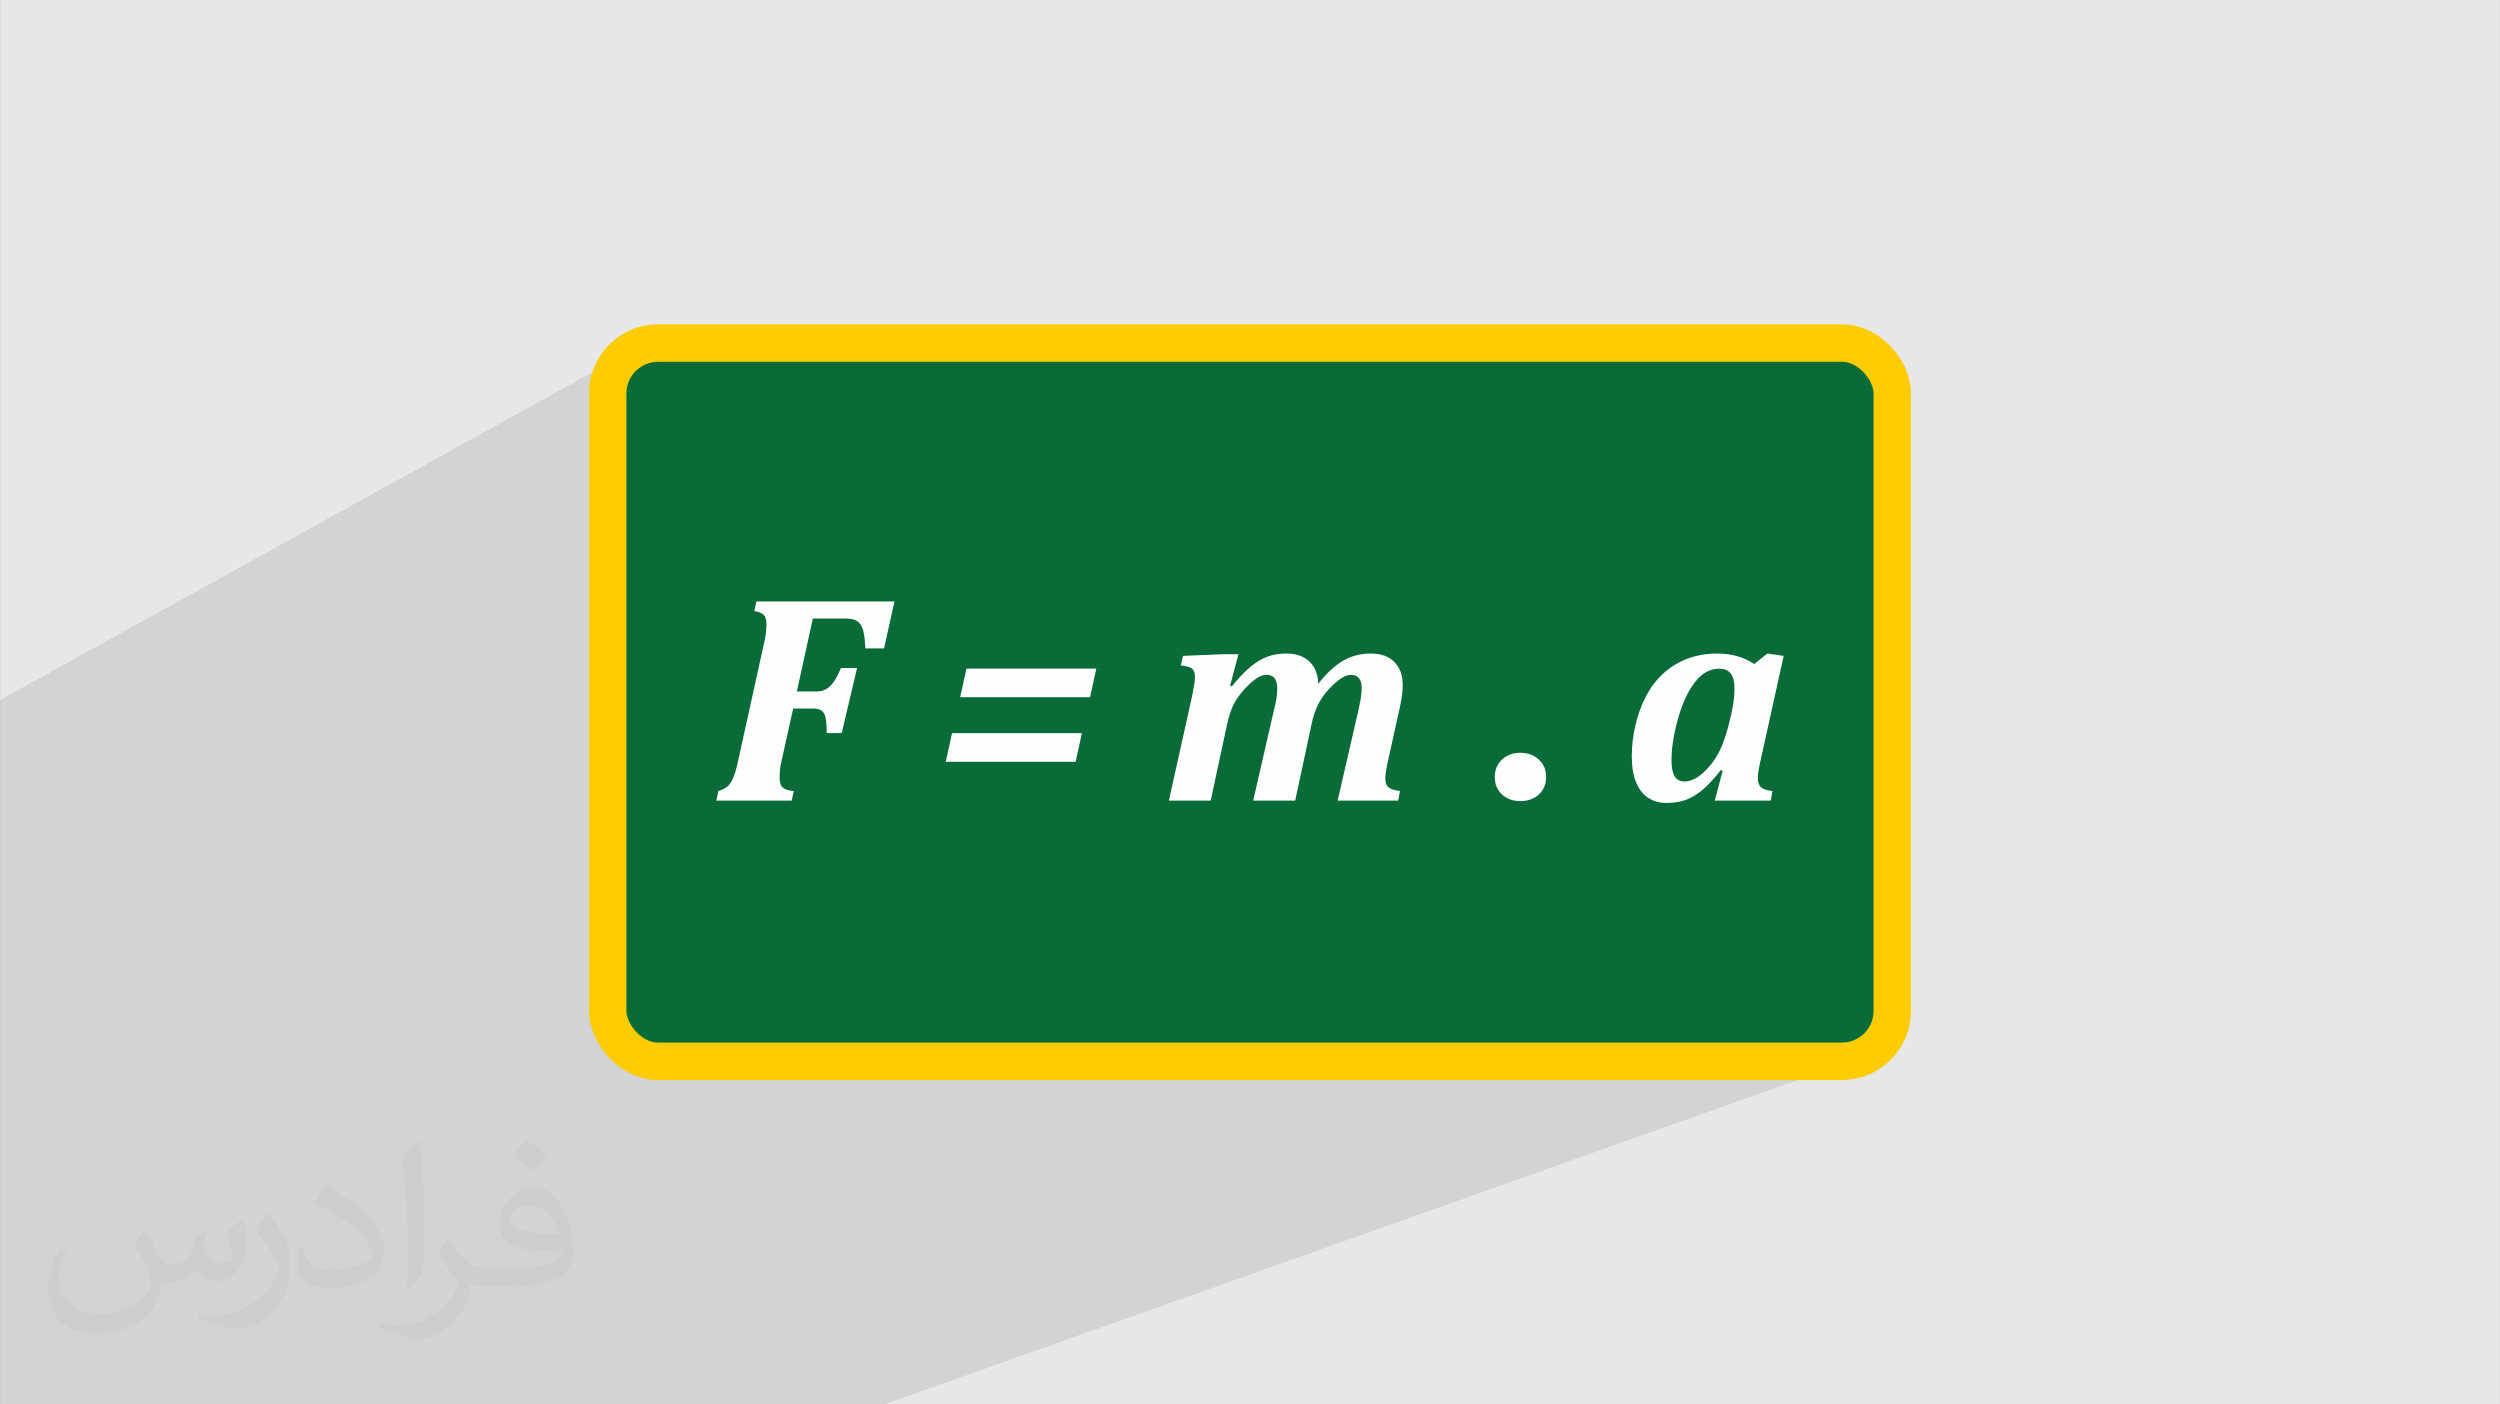
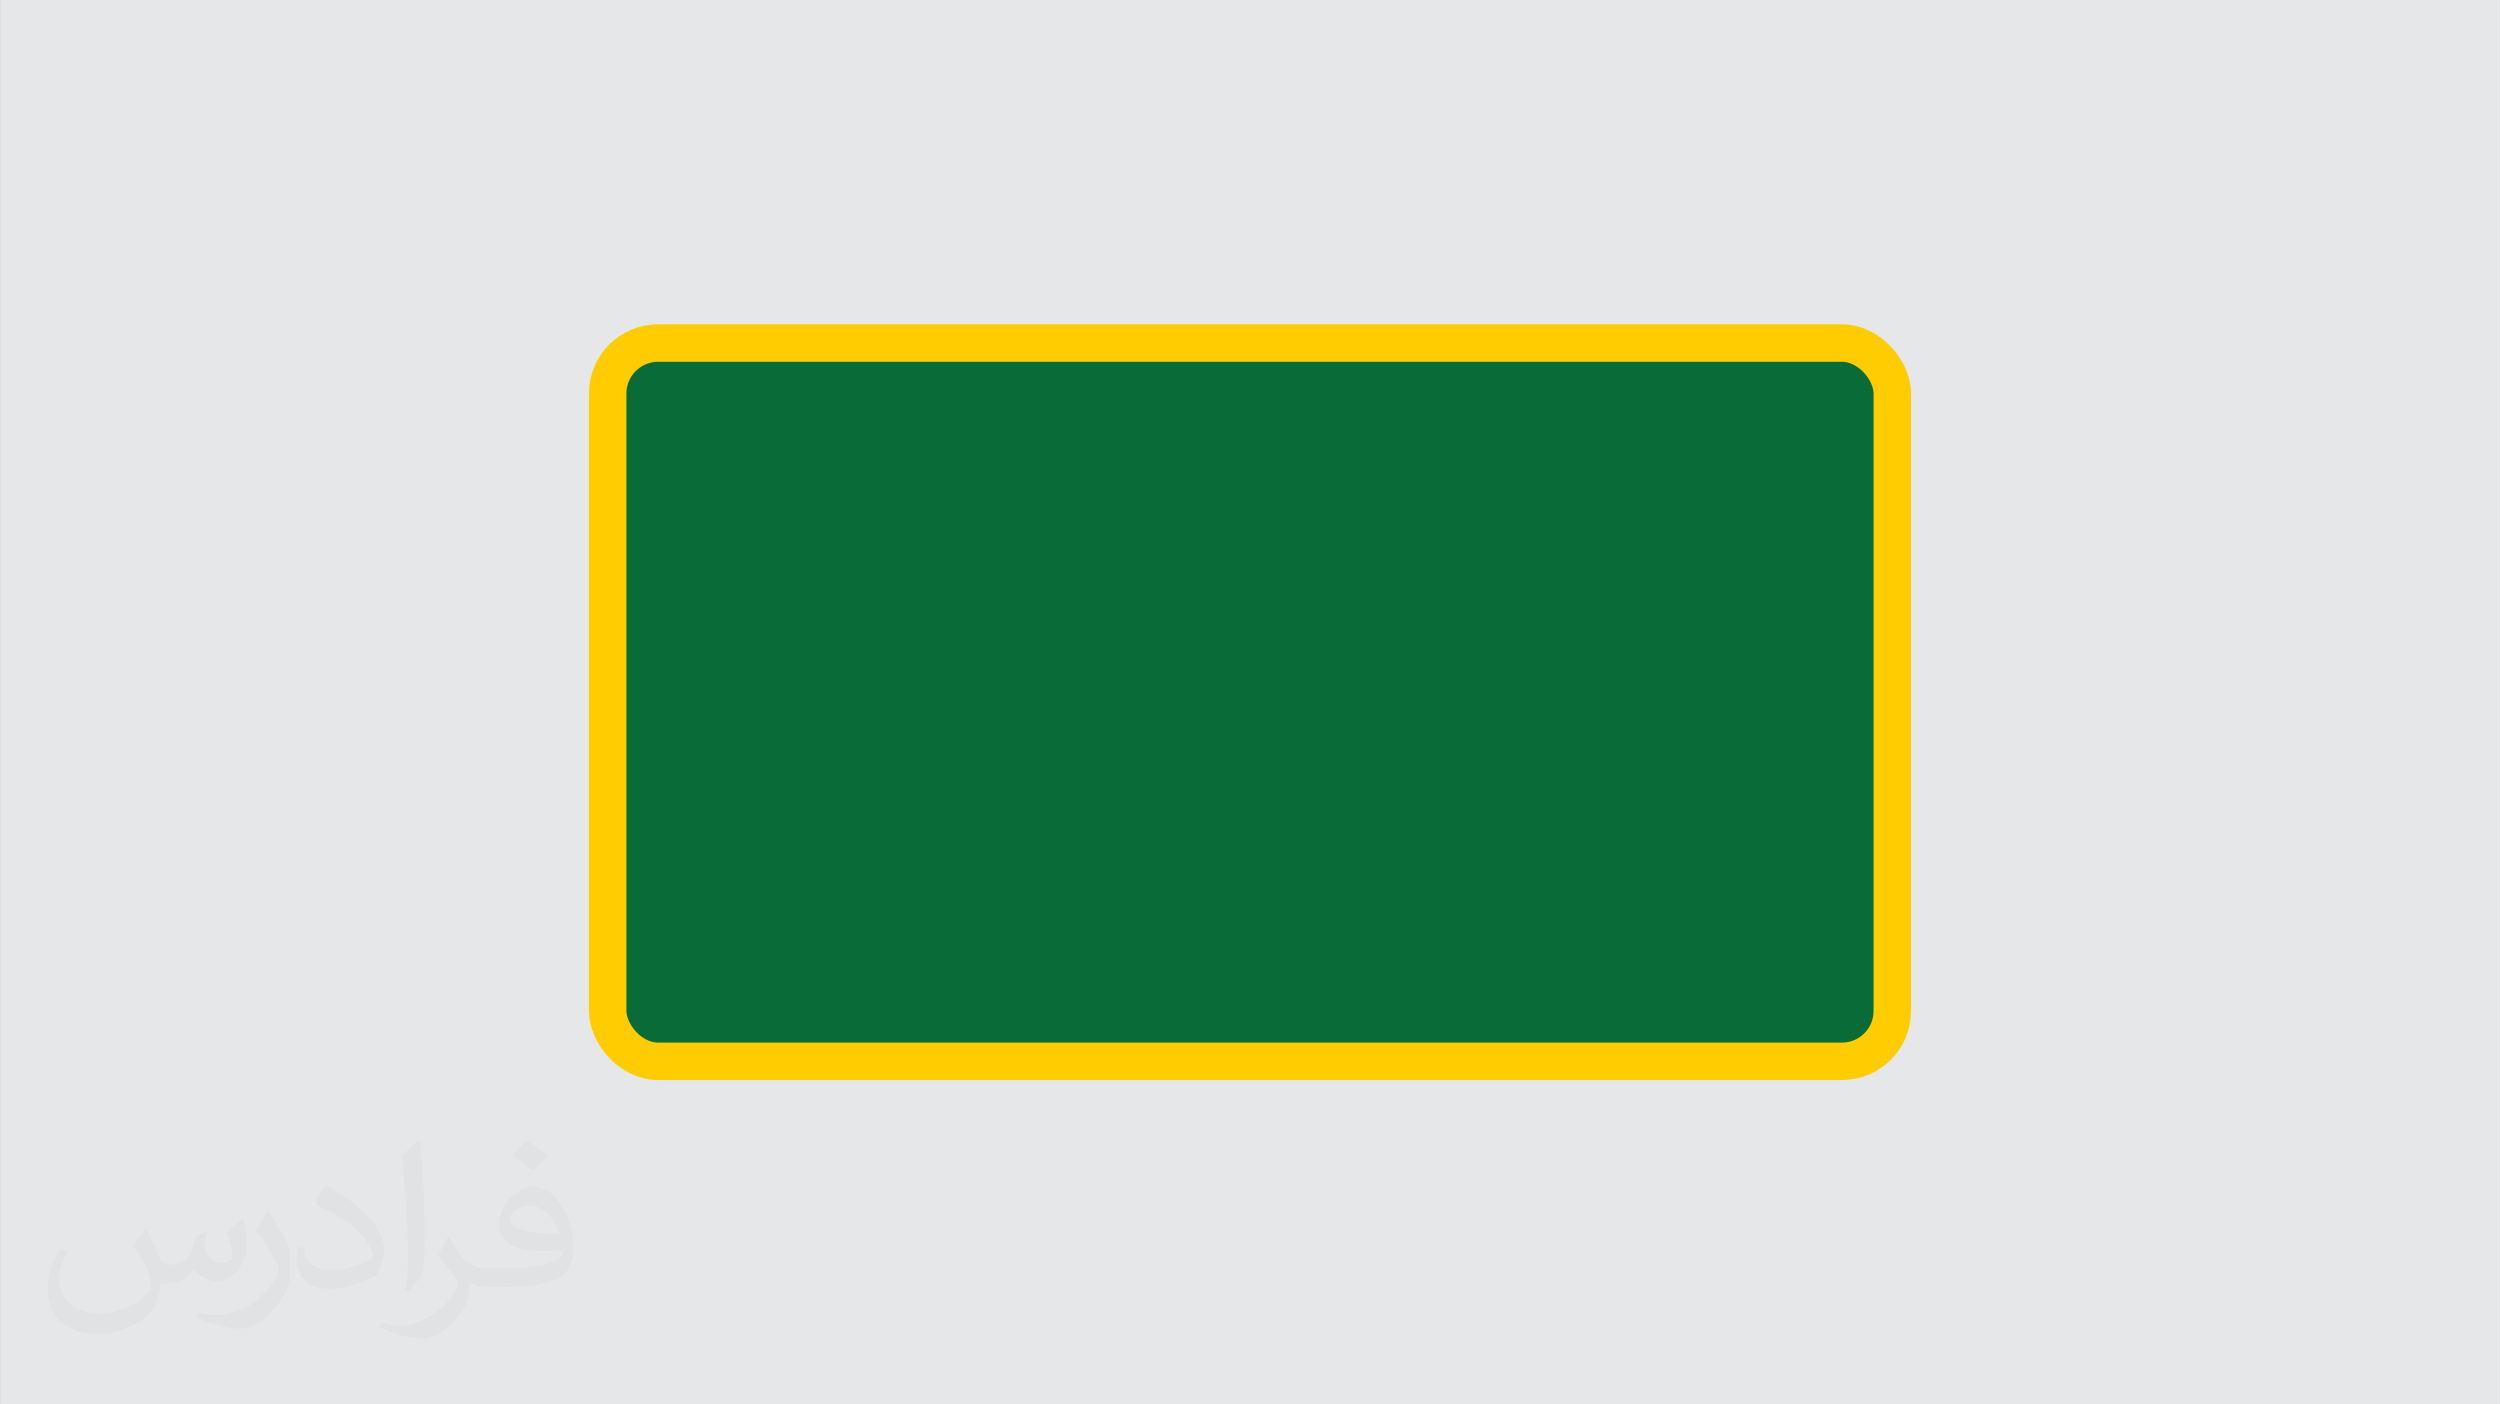
<svg xmlns="http://www.w3.org/2000/svg" xml:space="preserve" width="3.708in" height="2.083in" version="1.0" style="shape-rendering:geometricPrecision; text-rendering:geometricPrecision; image-rendering:optimizeQuality; fill-rule:evenodd; clip-rule:evenodd" viewBox="0 0 3702.73 2080.18">
  <rect x="0" y="0" width="3702.73" height="2080.18" fill="#808080" stroke="none" />
  <defs>
    <style type="text/css">
   
    .str0 {stroke:#FECC00;stroke-width:55.47;stroke-miterlimit:2.613}
    .fil2 {fill:#096B37}
    .fil0 {fill:#E6E7E8}
    .fil4 {fill:#FEFEFE;fill-rule:nonzero}
    .fil3 {fill:#373435;fill-opacity:0.031}
    .fil1 {fill:#2B2A29;fill-opacity:0.102}
   
  </style>
  </defs>
  <g id="Layer_x0020_1">
    <path class="fil0" d="M-0 0l3702.73 0 0 2080.18 -3702.73 0 0 -2080.18z" />
-     <path class="fil1" d="M1309.5 2080.18l-1309.5 0 0 -1043.4 939.13 -519.57 -6.16 3.75 -5.75 4.3 -5.31 4.83 -4.82 5.31 -4.31 5.75 -3.75 6.16 -3.15 6.52 -2.52 6.85 -1.84 7.14 -1.14 7.39 -0.39 7.61 0 914.56 0.39 7.6 1.14 7.39 1.84 7.14 2.52 6.85 3.15 6.52 3.75 6.16 4.31 5.75 4.82 5.31 5.31 4.83 5.75 4.31 6.16 3.75 6.52 3.16 6.85 2.52 7.14 1.84 7.39 1.14 7.6 0.39 1753.46 0 7.6 -0.39 7.39 -1.14 7.14 -1.84 -1440.73 511.53z" />
    <rect class="fil2 str0" x="899.99" y="508.16" width="1902.75" height="1063.85" rx="74.64" ry="74.64" />
    <path class="fil3" d="M215.96 1821.93c7.07,10.71 11.65,21.01 16.13,32.45 3.33,6.66 5.09,18.93 20.7,18.93 4.57,0 11.13,-1.35 16.95,-4.57 6.55,-3.44 11.54,-8.64 14.15,-16.53l6.24 -21.01 15.19 -7.49 1.04 1.04c-2.08,7.91 -2.59,15.5 -2.59,21.43 0,17.57 15.19,24.23 27.25,24.23 7.07,0 13.42,-3.44 13.42,-9.89 0,-8.32 -3.53,-22.47 -8.12,-35.16 7.07,-7.07 14.15,-14.15 22.26,-19.87l1.25 0.63c3.53,14.98 5.51,29.75 5.51,39.63 0,9.67 -4.27,20.39 -7.8,27.36 -7.28,13.73 -20.18,24.65 -35.78,24.65 -11.85,0 -25.06,-5.93 -34.12,-16.95l-0.52 0c-8.53,10.61 -21.74,20.18 -42.86,20.18l-6.55 0c-1.04,13.94 -4.05,23.81 -8.64,32.66 -12.58,24.54 -49.92,41.92 -85.08,41.92 -48.89,0 -73.43,-28.19 -73.43,-65.73 0,-23.19 7.59,-44.72 19.24,-60.01l9.56 3.95c-7.28,13.94 -12.17,27.04 -12.17,39.94 0,35.16 28.61,51.9 61.58,51.9 30.58,0 68.44,-19.45 75.31,-42.02 -2.59,-24.65 -11.85,-36.19 -26,-58.66 4.27,-7.49 9.78,-14.98 16.64,-22.98l1.25 0 0 0 0 0 -0.01 -0.04zm563.83 -132.3c10.3,6.45 20.39,14.04 30.27,22.78 -5.51,7.8 -12.38,14.88 -20.91,21.12 -9.89,-8.01 -19.76,-14.88 -29.86,-22.16 6.86,-7.7 13.63,-15.08 20.49,-21.74l0 0 0 0 0 0 0 0 0 0 0.01 0zm5.3 96.11c-16.64,0 -30.27,10.92 -30.27,19.03 0,17.38 33.28,22.78 73.12,22.56 -4.99,-20.39 -22.47,-41.61 -42.86,-41.61l0 0.01zm-37.35 92.99c21.64,0 40.57,-0.63 55.02,-4.27 16.13,-4.05 29.75,-12.17 29.75,-17.78 0,-1.46 0,-3.22 -0.52,-4.68 -9.05,0.83 -19.45,0.83 -28.5,0.83 -29.33,0 -51.79,-6.66 -60.64,-23.09 -2.19,-4.57 -3.74,-9.67 -3.74,-15.5 0,-15.92 6.86,-31.41 18.93,-42.13 10.08,-8.84 21.22,-14.35 32.55,-14.35 20.49,0 36.81,16.44 48.26,42.34 6.24,14.15 10.5,30.47 10.5,51.07 0,13.73 -3.74,25.27 -12.27,33.8 -15.92,15.4 -45.24,21.22 -90.17,21.22l-20.39 0 0 0 -5.3 0c-11.13,0 -19.14,-1.98 -25.48,-6.86l-1.04 0c0.31,2.59 0.52,5.09 0.52,7.49 0,10.08 -3.33,22.98 -10.08,33.28 -19.97,29.64 -41.61,42.53 -60.33,42.53 -18.93,0 -42.13,-7.28 -63.03,-16.75l3.74 -7.28c6.76,2.81 16.13,4.68 29.02,4.68 33.8,0 78.21,-32.45 83.72,-64.17 -1.25,-2.59 -3.53,-6.03 -6.76,-9.67 -9.89,-11.75 -16.13,-21.53 -21.95,-31.82 4.99,-9.89 9.56,-17.78 13.83,-24.96l1.77 -0.21c14.46,29.44 27.56,46.28 56.78,46.28l4.57 0 0 0 21.22 0 0 0 0 0 0 0 0 0 0 0 0.04 0zm-146.45 31.1c2.5,-13.52 2.7,-28.7 2.7,-42.86l0 -21.01c0,-39.21 -4.99,-96.2 -9.05,-133.34 7.07,-7.59 16.95,-16.53 24.75,-22.56l2.29 0.63c5.3,46.7 6.55,100.79 6.55,150.81 0,13.11 -0.52,25.9 -1.77,35.26 -0.73,11.85 -7.59,20.8 -22.26,34.53l-3.22 -1.46zm-150.71 -61.89c0.73,18.41 9.78,32.87 41.4,32.87 19.66,0 36.3,-5.09 54.71,-13.83 3.33,-1.46 5.09,-3.44 5.09,-5.09 0,-11.54 -8.84,-26.83 -23.71,-40.77 -14.46,-13.11 -33.6,-24.65 -51.48,-32.35 -6.14,-2.59 -8.12,-5.3 -8.12,-7.91 0,-5.3 7.07,-16.44 12.9,-24.44l1.98 -0.21c20.49,10.71 43.38,26.63 60.33,44.3 15.4,16.33 24.96,32.87 24.96,50.86 0,13.31 -4.05,25.79 -10.61,37.44 -22.47,11.33 -46.39,19.97 -70.1,19.97 -28.81,0 -48.47,-13.52 -48.47,-45.24 0,-3.44 0,-8.73 1.25,-15.61l9.89 0 0 0 0 0 0 0 0 0 0 0 -0.01 0zm-52.11 -52.32l17.89 28.92c6.55,10.71 12.69,22.37 12.69,40.77l0 23.5c0,19.03 -12.17,39.42 -31.82,59.6 -15.4,13.63 -29.02,19.45 -41.61,19.45 -18.72,0 -40.15,-5.82 -64.9,-16.44l2.81 -7.28c7.8,2.08 16.84,3.84 27.98,3.84 35.58,-0.21 71.97,-26.21 88.61,-57.93 1.98,-3.64 2.7,-7.07 2.7,-9.47 0,-3.64 -1.98,-7.7 -3.53,-11.33 -9.05,-17.05 -19.14,-32.66 -30.27,-47.12 5.82,-9.16 11.65,-17.99 17.99,-26.73l1.46 0.21 0 0 0 0 0 0 0 0 0 0 -0.01 0z" />
-     <path class="fil4" d="M1157.41 1127.5c-0.88,3.76 -1.4,6.71 -1.69,8.85 -0.3,2.14 -0.59,4.5 -0.82,7.01 -0.15,2.51 -0.29,5.68 -0.29,9.44 0,6.64 1.7,11.29 5.09,14.01 3.39,2.73 8.7,4.35 15.86,4.8l-3.03 14.23 -111.67 0 3.03 -14.23c6.05,-1.77 10.69,-4.13 13.94,-7.15 3.24,-3.02 5.98,-7.3 8.26,-12.83 2.36,-5.61 4.65,-13.57 6.93,-24.12l39.31 -178.28c1.92,-8.48 2.8,-16.97 2.8,-25.3 0,-6.05 -1.4,-10.47 -4.21,-13.28 -2.8,-2.8 -7.37,-4.65 -13.72,-5.53l3.03 -14.24 204.46 0 -15.34 69.56 -27.66 0c-0.74,-13.64 -2.06,-23.23 -3.91,-28.69 -1.84,-5.53 -4.72,-9.44 -8.63,-11.88 -3.91,-2.5 -9.37,-3.69 -16.45,-3.69l-48.83 0 -23.75 108.06 28.91 0c5.53,0 10.25,-1.18 14.31,-3.4 3.98,-2.21 7.74,-5.75 11.21,-10.55 3.47,-4.87 7.15,-11.8 10.99,-20.87l23.82 0 -22.72 96.41 -22.27 0c0,-10.11 -0.52,-17.63 -1.62,-22.49 -1.03,-4.95 -2.95,-8.41 -5.68,-10.63 -2.73,-2.14 -7.01,-3.24 -12.76,-3.24l-29.58 0 -17.33 78.04zm264.69 -94.86l9.29 -42.34 192.37 0 -9.29 42.34 -192.37 0zm-21.39 95.74l9.29 -42.42 192.37 0 -9.29 42.42 -192.37 0zm551.77 -115.66c12.25,-15.57 24.49,-26.85 36.73,-34.01 12.25,-7.15 25.96,-10.69 41.23,-10.69 14.83,0 26.41,4.13 34.67,12.39 8.34,8.33 12.47,19.69 12.47,34.3 0,9.37 -1.48,20.5 -4.35,33.48l-17.71 79.96c-1.4,6.64 -2.43,11.72 -2.88,15.34 -0.51,3.62 -0.81,6.71 -0.81,9.29 0,6.49 1.62,10.99 4.87,13.57 3.25,2.58 8.85,4.35 16.75,5.24l-2.58 14.23 -89.69 0 29.87 -129.89c1.55,-6.79 2.73,-12.32 3.54,-16.6 0.81,-4.35 1.32,-8.11 1.69,-11.29 0.37,-3.17 0.59,-6.05 0.59,-8.63 0,-6.49 -1.33,-11.43 -4.05,-14.82 -2.66,-3.32 -6.64,-5.02 -11.95,-5.02 -4.36,0 -9.3,1.77 -14.9,5.46 -5.61,3.69 -11.73,9.15 -18.3,16.3 -6.56,7.23 -11.88,14.9 -15.86,23.02 -4.06,8.19 -7.3,18.37 -9.74,30.61l-23.75 110.86 -62.25 0 31.13 -135.5c1.4,-5.76 2.44,-10.4 3.03,-13.79 0.59,-3.47 0.96,-6.42 1.18,-8.92 0.22,-2.44 0.29,-4.65 0.29,-6.64 0,-7.52 -1.25,-12.98 -3.83,-16.37 -2.65,-3.32 -6.71,-5.02 -12.32,-5.02 -6.79,0 -14.9,4.35 -24.35,13.13 -9.44,8.77 -16.81,17.77 -22.05,26.92 -5.24,9.14 -9.3,20.95 -12.17,35.33l-23.82 110.86 -61.96 0 33.93 -152.53c0.66,-3.47 1.62,-8.41 2.87,-14.83 1.26,-6.42 1.85,-11.8 1.85,-16.08 0,-6.05 -1.7,-10.25 -5.09,-12.46 -3.39,-2.21 -8.7,-3.62 -15.86,-4.21l3.24 -14.23 59.38 -2.43 22.72 0 -12.32 46.69 2.59 0.88c10.1,-12.39 19.32,-22.05 27.8,-29.06 8.41,-7.01 16.82,-12.03 25.15,-15.04 8.34,-3.03 17.63,-4.5 27.88,-4.5 14.38,0 25.74,3.98 34,11.87 8.33,7.89 12.69,18.88 13.13,32.83zm645.71 -29.14l19.47 -15.56 24.19 3.47 -33.26 150.61c-1.77,7.6 -3.02,13.72 -3.84,18.37 -0.81,4.58 -1.18,8.48 -1.18,11.66 0,6.49 1.62,11.14 4.8,14.01 3.17,2.88 8.78,4.72 16.81,5.46l-2.36 14.23 -82.98 0 11.65 -44.33 -2.8 -0.81c-9.81,12.69 -18.88,22.5 -27.36,29.51 -8.41,6.93 -16.67,11.87 -24.86,14.75 -8.11,2.88 -17.48,4.35 -28.17,4.35 -10.11,0 -18.96,-2.36 -26.55,-7.15 -7.67,-4.72 -13.72,-12.24 -18.15,-22.57 -4.5,-10.33 -6.71,-23.39 -6.71,-39.24 0,-15.12 1.77,-30.39 5.31,-45.8 3.54,-15.41 8.7,-29.8 15.64,-43.07 6.93,-13.35 15.64,-24.79 26.18,-34.3 10.48,-9.51 22.43,-16.74 35.7,-21.68 13.35,-4.94 27.88,-7.45 43.59,-7.45 21.46,0 39.76,5.16 54.88,15.56zm-32.67 67.86c1.03,-4.65 1.84,-9.81 2.51,-15.49 0.66,-5.68 0.96,-11.21 0.96,-16.52 0,-9.51 -1.77,-16.67 -5.39,-21.61 -3.61,-4.87 -9.51,-7.3 -17.7,-7.3 -13.42,0 -25.3,6.71 -35.7,20.13 -10.32,13.5 -18.66,31.65 -25,54.36 -6.34,22.79 -9.51,43.15 -9.51,61.14 0,10.55 1.54,18.37 4.65,23.61 3.09,5.16 7.89,7.74 14.38,7.74 9.44,0 19.18,-4.65 29.06,-13.94 9.81,-9.29 17.78,-20.21 23.82,-32.75 6.05,-12.54 11.51,-29.65 16.23,-51.41l1.69 -7.97zm-351.58 99.58c0,-10.7 3.61,-19.33 10.77,-25.96 7.23,-6.71 16.23,-10.03 27.14,-10.03 11.06,0 20.13,3.32 27.29,10.03 7.23,6.64 10.84,15.27 10.84,25.96 0,10.47 -3.62,19.03 -10.7,25.67 -7.15,6.64 -16.3,9.88 -27.44,9.88 -11.07,0 -20.14,-3.24 -27.21,-9.88 -7.16,-6.64 -10.7,-15.19 -10.7,-25.67z" />
  </g>
</svg>